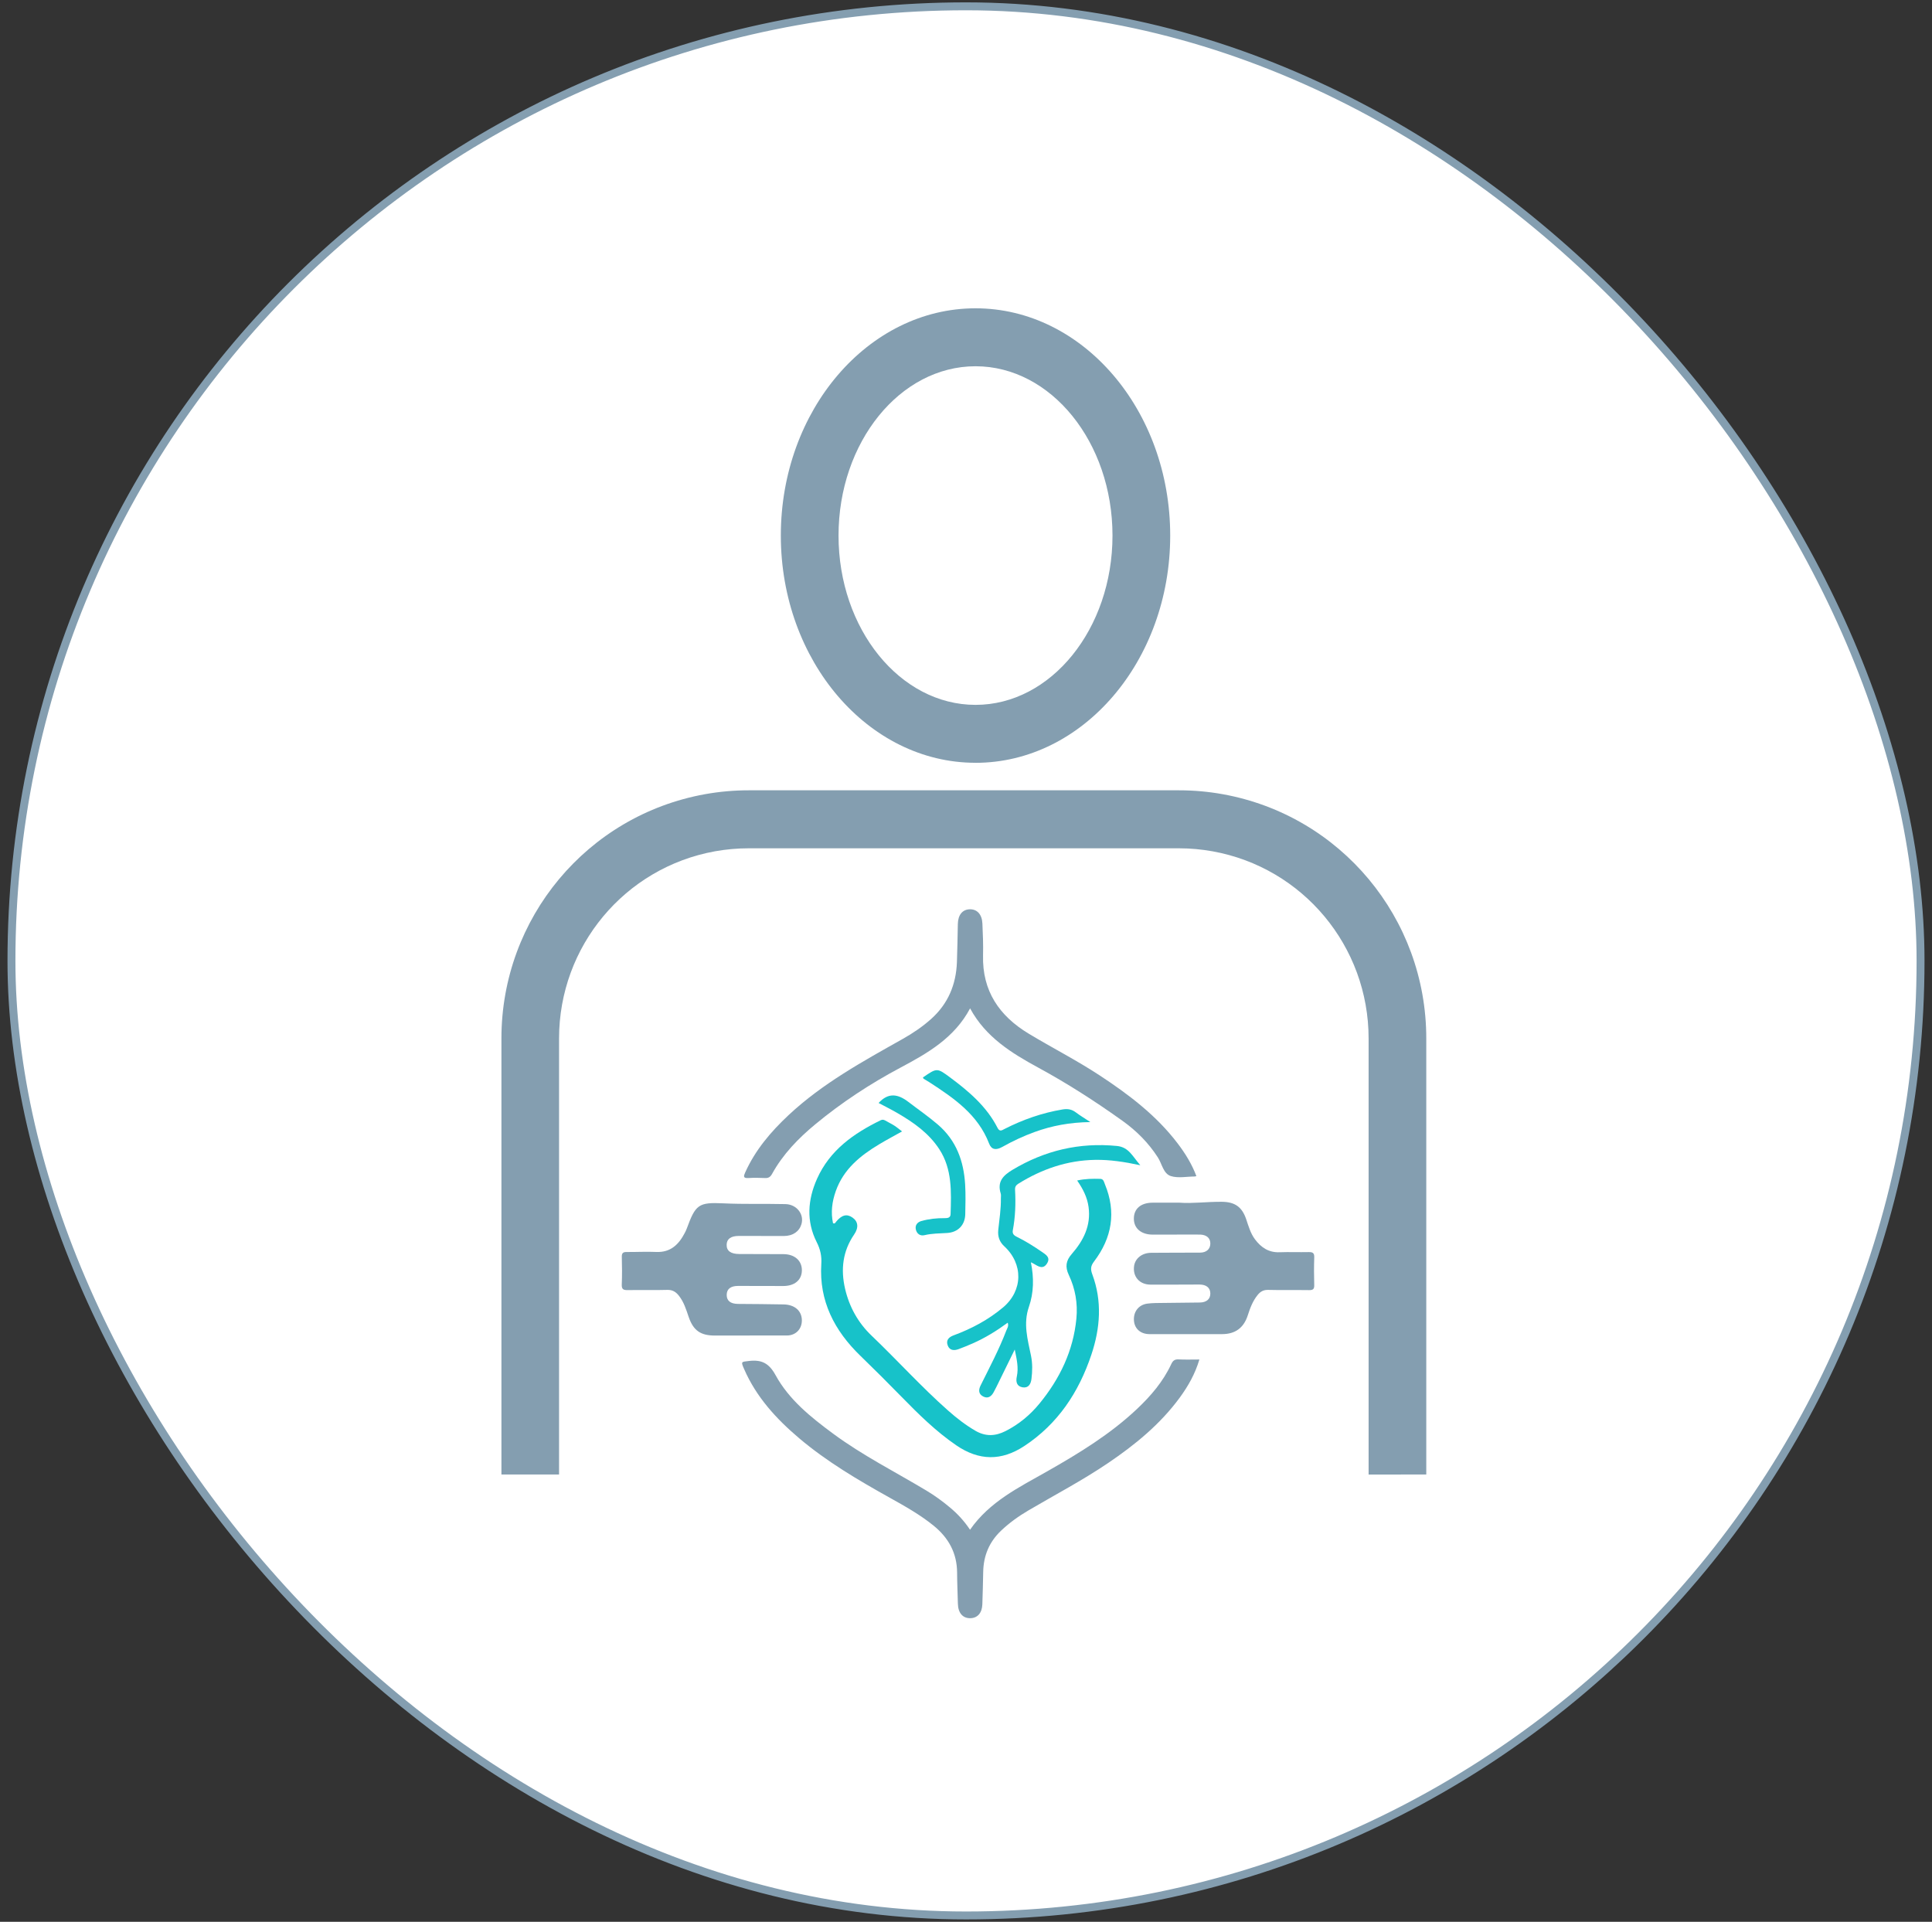
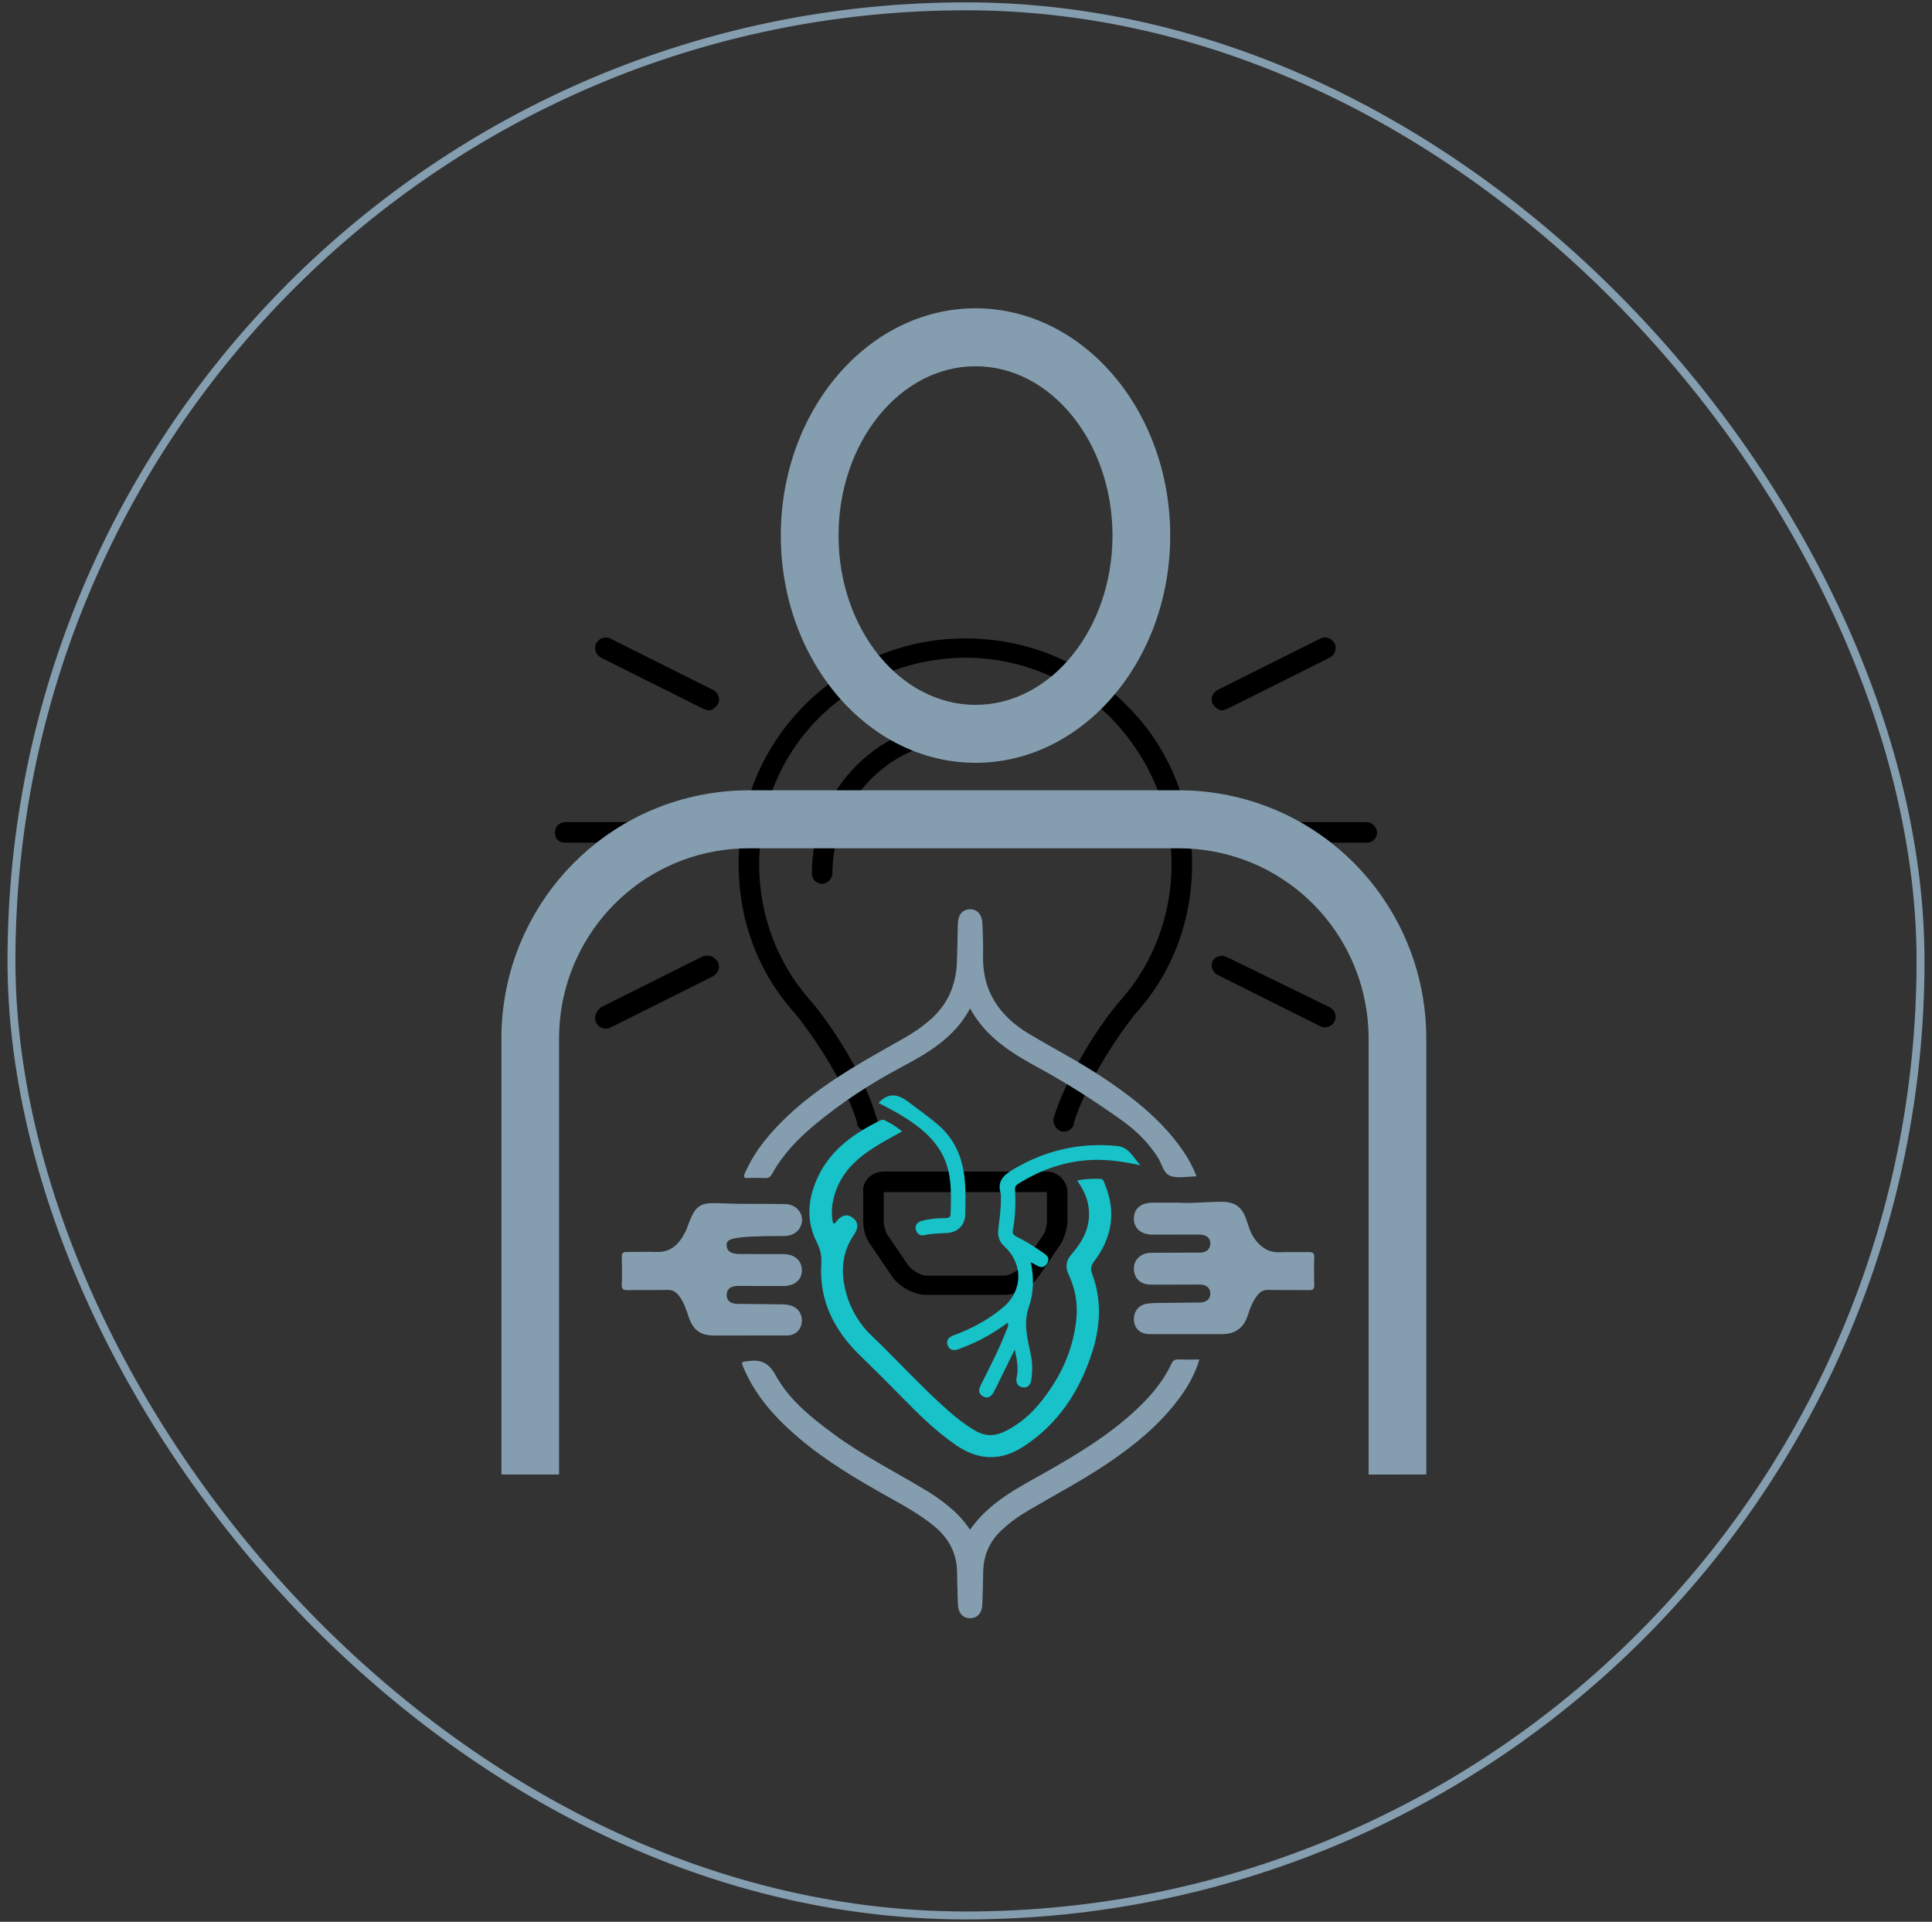
<svg xmlns="http://www.w3.org/2000/svg" width="188" height="187" viewBox="0 0 188 187" fill="none">
  <rect x="0" y="0" width="188" height="187" fill="#333333" stroke="none" />
  <path d="M95 71.125C95 71.625 94.5 72.125 94 72C86.75 72 81 77.75 81 85C81 85.5 80.5 86 80 86C79.375 86 79 85.5 79 85C79 76.75 85.625 70.125 94 70.125C94.5 70.125 95 70.5 95 71.125ZM101.875 114C103 114 103.875 115 103.875 116V118.75C103.875 119.375 103.625 120.375 103.25 121L101.125 124.125C100.5 125.125 99 126 97.75 126H90.125C88.875 126 87.375 125.125 86.75 124.125L84.625 121C84.125 120.25 84 119.5 84 118.75V116C83.875 114.875 84.875 114 86 114H101.875ZM101.875 118.875V116H86V118.875C86 119.25 86.125 119.625 86.25 120L88.375 123.125C88.75 123.625 89.625 124.125 90.125 124.125H97.75C98.25 124.125 99.125 123.625 99.5 123.125L101.625 120C101.75 119.75 101.875 119.125 101.875 118.875ZM94 62.125C99.875 62.125 105.375 64.375 109.5 68.5C113.75 72.625 116 78.25 116 84.125C116 89.5 114.125 94.625 110.5 98.625C108.875 100.625 105.75 105.25 104.5 109.25C104.5 109.75 104 110.125 103.5 110.125C103.5 110.125 103.5 110.125 103.375 110.125C102.875 110 102.5 109.5 102.5 109V108.875C103.875 104.375 107.25 99.375 109 97.375C112.25 93.75 114 89 114 84.125C114 78.75 111.875 73.75 108.125 69.875C104.375 66.125 99.25 64 94 64H93.875C82.625 64.125 73.875 72.875 73.875 84.125C73.875 89 75.625 93.75 78.875 97.375C80.625 99.375 84 104.375 85.25 108.625L85.375 109C85.375 109.5 85 110 84.5 110C83.875 110.125 83.375 109.75 83.375 109.125C82.125 105.125 79 100.625 77.375 98.625C73.75 94.625 71.875 89.5 71.875 84.125C71.875 72 81.75 62.125 93.875 62.125H94ZM59.375 62.125L69.375 67.125C69.875 67.375 70.125 68 69.875 68.5C69.625 68.875 69.25 69.125 69 69.125C68.75 69.125 68.625 69 68.5 69L58.5 64C58 63.75 57.75 63.125 58 62.625C58.25 62.125 58.875 61.875 59.375 62.125ZM68 81C68 81.625 67.5 82 67 82H55C54.375 82 54 81.625 54 81C54 80.5 54.375 80 55 80H67C67.5 80 68 80.5 68 81ZM119 69.125C118.625 69.125 118.25 68.875 118 68.5C117.75 68 118 67.375 118.5 67.125L128.5 62.125C129 61.875 129.625 62.125 129.875 62.625C130.125 63.125 129.875 63.75 129.375 64L119.375 69C119.25 69 119.125 69.125 119 69.125ZM133 80C133.5 80 134 80.5 134 81C134 81.625 133.5 82 133 82H121C120.375 82 120 81.625 120 81C120 80.5 120.375 80 121 80H133ZM119.375 93.125L129.375 98C129.875 98.25 130.125 98.875 129.875 99.375C129.625 99.875 129 100.125 128.5 99.875L118.5 94.875C118 94.625 117.75 94 118 93.5C118.25 93.125 118.625 93 119 93C119.125 93 119.25 93.125 119.375 93.125ZM69 93C69.25 93 69.625 93.25 69.875 93.625C70.125 94.125 69.875 94.75 69.375 95L59.375 100C58.875 100.25 58.25 100 58 99.5C57.75 99 58 98.375 58.5 98L68.5 93C68.625 93 68.75 93 69 93Z" fill="black" />
-   <rect x="1.115" y="0.615" width="185.771" height="185.771" rx="92.885" fill="white" />
  <rect x="1.115" y="0.615" width="185.771" height="185.771" rx="92.885" stroke="#849EB0" stroke-width="0.771" />
  <g clip-path="url(#clip0_671_30332)">
    <path d="M94.926 74.224C84.48 74.224 75.981 64.304 75.981 52.11C75.981 39.916 84.48 30 94.926 30C105.371 30 113.871 39.92 113.871 52.114C113.871 64.307 105.371 74.227 94.926 74.227V74.224ZM94.926 35.639C87.577 35.639 81.596 43.03 81.596 52.114C81.596 61.197 87.577 68.588 94.926 68.588C102.274 68.588 108.255 61.197 108.255 52.114C108.255 43.03 102.274 35.639 94.926 35.639Z" fill="#849EB0" />
    <path d="M48.793 101.046V143.476H54.401V101.05C54.401 92.082 60.789 84.421 69.587 82.834C70.66 82.643 71.751 82.545 72.834 82.545H114.748C115.835 82.545 116.926 82.647 117.994 82.838C126.792 84.425 133.177 92.086 133.177 101.053V143.483L138.789 143.476V101.046C138.789 89.344 130.461 79.352 118.984 77.281C117.591 77.03 116.164 76.902 114.748 76.902H72.834C71.418 76.902 69.991 77.03 68.597 77.281C57.124 79.352 48.793 89.347 48.793 101.046Z" fill="#849EB0" />
    <g clip-path="url(#clip1_671_30332)">
      <path d="M104.817 114.872C105.603 114.694 106.336 114.691 107.068 114.71C107.393 114.719 107.43 115.025 107.517 115.234C108.64 117.946 108.203 120.457 106.457 122.754C106.127 123.189 106.104 123.5 106.289 123.998C107.263 126.612 107.067 129.237 106.195 131.832C104.971 135.479 102.946 138.547 99.68 140.703C97.448 142.176 95.268 142.154 93.048 140.634C91.069 139.279 89.382 137.61 87.719 135.91C86.401 134.562 85.068 133.23 83.713 131.918C81.205 129.49 79.694 126.597 79.919 123.009C79.969 122.221 79.831 121.577 79.473 120.869C78.444 118.835 78.595 116.741 79.504 114.704C80.745 111.923 83.069 110.287 85.703 109.004C85.862 108.927 85.999 108.95 86.146 109.036C86.436 109.205 86.742 109.348 87.024 109.528C87.267 109.683 87.488 109.874 87.777 110.093C86.993 110.534 86.253 110.926 85.535 111.357C83.697 112.461 82.083 113.774 81.331 115.895C80.964 116.93 80.832 117.967 81.059 119.024C81.252 119.107 81.291 118.966 81.351 118.892C81.899 118.221 82.401 118.088 82.954 118.476C83.501 118.858 83.582 119.443 83.112 120.129C81.998 121.755 81.8 123.533 82.232 125.4C82.64 127.166 83.504 128.718 84.808 129.963C87.325 132.365 89.656 134.957 92.266 137.263C93.09 137.991 93.954 138.662 94.909 139.219C95.898 139.795 96.849 139.758 97.846 139.254C99.151 138.594 100.247 137.68 101.164 136.559C103.133 134.149 104.44 131.445 104.742 128.304C104.885 126.816 104.633 125.393 104.001 124.055C103.635 123.28 103.722 122.674 104.281 122.034C105.422 120.728 106.178 119.265 105.926 117.443C105.797 116.508 105.391 115.697 104.817 114.872L104.817 114.872Z" fill="#17C2C9" />
      <path d="M116.418 114.44C116.313 114.469 116.291 114.48 116.269 114.48C115.484 114.483 114.641 114.665 113.929 114.438C113.202 114.205 113.074 113.251 112.671 112.626C111.757 111.207 110.603 110.048 109.234 109.068C106.605 107.186 103.892 105.443 101.051 103.897C98.434 102.474 95.918 100.927 94.399 98.121C92.875 100.992 90.262 102.484 87.626 103.886C84.681 105.453 81.917 107.266 79.352 109.387C77.682 110.767 76.186 112.311 75.128 114.228C74.966 114.522 74.783 114.648 74.445 114.631C73.908 114.605 73.366 114.595 72.829 114.631C72.298 114.666 72.353 114.445 72.513 114.089C73.496 111.898 75.015 110.115 76.75 108.494C80.047 105.415 83.971 103.275 87.86 101.084C88.84 100.532 89.765 99.905 90.606 99.153C92.257 97.675 93.037 95.803 93.117 93.619C93.162 92.385 93.178 91.151 93.206 89.916C93.225 89.024 93.653 88.495 94.372 88.48C95.08 88.465 95.555 88.972 95.596 89.864C95.644 90.895 95.685 91.929 95.659 92.96C95.572 96.416 97.228 98.845 100.089 100.574C102.373 101.952 104.754 103.164 106.987 104.63C109.831 106.497 112.527 108.536 114.608 111.278C115.339 112.243 115.976 113.263 116.418 114.441L116.418 114.44Z" fill="#849EB0" />
      <path d="M94.393 148.853C96.297 146.116 99.151 144.732 101.877 143.185C104.984 141.42 108.028 139.567 110.643 137.098C111.989 135.828 113.183 134.433 113.972 132.738C114.125 132.41 114.3 132.259 114.679 132.278C115.327 132.312 115.978 132.288 116.71 132.288C116.295 133.692 115.612 134.888 114.792 136.007C112.893 138.593 110.448 140.589 107.813 142.372C105.321 144.059 102.657 145.454 100.068 146.977C99.119 147.535 98.226 148.175 97.422 148.935C96.267 150.027 95.704 151.37 95.674 152.951C95.654 154.005 95.626 155.06 95.59 156.115C95.561 156.957 95.113 157.456 94.407 157.461C93.676 157.465 93.233 156.943 93.211 156.058C93.186 155.049 93.138 154.039 93.134 153.029C93.124 151.117 92.3 149.631 90.837 148.447C89.522 147.383 88.056 146.561 86.587 145.741C83.509 144.023 80.473 142.24 77.77 139.954C75.54 138.066 73.596 135.946 72.411 133.224C72.084 132.472 72.114 132.52 72.9 132.429C74.112 132.29 74.832 132.648 75.465 133.804C76.78 136.208 78.908 137.908 81.087 139.517C83.946 141.629 87.12 143.225 90.156 145.048C90.965 145.534 91.726 146.088 92.449 146.695C93.175 147.303 93.816 147.989 94.393 148.853L94.393 148.853Z" fill="#849EB0" />
-       <path d="M72.939 129.957C71.816 129.957 70.693 129.955 69.57 129.957C68.173 129.96 67.465 129.469 67.012 128.139C66.766 127.417 66.546 126.692 66.06 126.078C65.763 125.704 65.441 125.5 64.928 125.515C63.649 125.553 62.368 125.513 61.089 125.535C60.679 125.541 60.483 125.47 60.503 124.994C60.542 124.097 60.53 123.197 60.507 122.3C60.498 121.945 60.62 121.825 60.963 121.828C61.927 121.835 62.894 121.781 63.856 121.823C65.254 121.884 66.048 121.099 66.633 119.973C66.706 119.834 66.775 119.692 66.829 119.546C67.683 117.221 67.959 116.975 70.381 117.092C72.401 117.189 74.419 117.12 76.437 117.167C77.519 117.193 78.272 118.147 77.987 119.119C77.777 119.833 77.146 120.268 76.28 120.271C74.82 120.275 73.361 120.264 71.901 120.264C71.119 120.264 70.718 120.557 70.709 121.125C70.698 121.718 71.113 122.021 71.938 122.023C73.375 122.027 74.812 122.025 76.249 122.036C77.337 122.044 78.04 122.678 78.03 123.62C78.019 124.559 77.313 125.142 76.203 125.137C74.743 125.13 73.284 125.126 71.824 125.128C71.091 125.129 70.717 125.433 70.714 126.002C70.711 126.573 71.087 126.872 71.814 126.879C73.295 126.894 74.777 126.895 76.257 126.928C77.341 126.952 78.013 127.553 78.028 128.458C78.042 129.319 77.438 129.948 76.576 129.952C75.363 129.958 74.151 129.953 72.938 129.953V129.957H72.939Z" fill="#849EB0" />
+       <path d="M72.939 129.957C71.816 129.957 70.693 129.955 69.57 129.957C68.173 129.96 67.465 129.469 67.012 128.139C66.766 127.417 66.546 126.692 66.06 126.078C65.763 125.704 65.441 125.5 64.928 125.515C63.649 125.553 62.368 125.513 61.089 125.535C60.679 125.541 60.483 125.47 60.503 124.994C60.542 124.097 60.53 123.197 60.507 122.3C60.498 121.945 60.62 121.825 60.963 121.828C61.927 121.835 62.894 121.781 63.856 121.823C65.254 121.884 66.048 121.099 66.633 119.973C66.706 119.834 66.775 119.692 66.829 119.546C67.683 117.221 67.959 116.975 70.381 117.092C72.401 117.189 74.419 117.12 76.437 117.167C77.519 117.193 78.272 118.147 77.987 119.119C77.777 119.833 77.146 120.268 76.28 120.271C71.119 120.264 70.718 120.557 70.709 121.125C70.698 121.718 71.113 122.021 71.938 122.023C73.375 122.027 74.812 122.025 76.249 122.036C77.337 122.044 78.04 122.678 78.03 123.62C78.019 124.559 77.313 125.142 76.203 125.137C74.743 125.13 73.284 125.126 71.824 125.128C71.091 125.129 70.717 125.433 70.714 126.002C70.711 126.573 71.087 126.872 71.814 126.879C73.295 126.894 74.777 126.895 76.257 126.928C77.341 126.952 78.013 127.553 78.028 128.458C78.042 129.319 77.438 129.948 76.576 129.952C75.363 129.958 74.151 129.953 72.938 129.953V129.957H72.939Z" fill="#849EB0" />
      <path d="M114.804 117.029C115.988 117.125 117.442 116.931 118.9 116.942C120.165 116.953 120.859 117.441 121.264 118.636C121.494 119.315 121.685 120.01 122.122 120.595C122.717 121.392 123.458 121.892 124.512 121.851C125.453 121.814 126.397 121.858 127.338 121.836C127.728 121.827 127.904 121.914 127.888 122.353C127.856 123.25 127.861 124.149 127.886 125.046C127.897 125.433 127.769 125.543 127.39 125.537C126.065 125.516 124.74 125.55 123.416 125.515C122.955 125.502 122.654 125.67 122.384 126.002C121.906 126.588 121.648 127.277 121.421 127.984C121.027 129.21 120.201 129.816 118.927 129.818C116.57 129.82 114.212 129.821 111.855 129.818C110.998 129.816 110.413 129.308 110.345 128.524C110.27 127.662 110.781 126.968 111.64 126.851C112.171 126.779 112.715 126.792 113.252 126.783C114.419 126.765 115.586 126.76 116.752 126.743C117.412 126.733 117.786 126.401 117.776 125.851C117.765 125.311 117.39 124.994 116.715 124.993C115.121 124.991 113.527 125.015 111.933 125.001C110.874 124.992 110.211 124.208 110.356 123.192C110.461 122.451 111.119 121.916 112.006 121.905C113.6 121.886 115.194 121.901 116.788 121.888C117.397 121.883 117.765 121.542 117.776 121.021C117.787 120.494 117.431 120.162 116.817 120.134C116.616 120.125 116.413 120.128 116.211 120.129C114.864 120.131 113.517 120.136 112.17 120.136C111.059 120.135 110.348 119.541 110.334 118.61C110.32 117.622 111.008 117.029 112.171 117.028C112.957 117.027 113.743 117.028 114.804 117.028V117.029Z" fill="#849EB0" />
      <path d="M110.962 113.385C109.389 113.051 107.999 112.839 106.579 112.861C103.86 112.905 101.396 113.75 99.106 115.174C98.878 115.317 98.757 115.472 98.773 115.764C98.847 117.089 98.803 118.411 98.555 119.718C98.481 120.105 98.734 120.248 98.995 120.377C99.821 120.784 100.597 121.273 101.353 121.794C101.763 122.077 102.267 122.354 101.873 122.959C101.485 123.555 101.024 123.221 100.593 122.969C100.537 122.936 100.477 122.91 100.313 122.826C100.622 124.337 100.598 125.794 100.121 127.165C99.551 128.808 100.003 130.345 100.325 131.917C100.479 132.673 100.465 133.436 100.368 134.195C100.307 134.68 100.074 135.092 99.5 134.995C98.929 134.897 98.837 134.443 98.943 133.956C99.131 133.092 98.941 132.267 98.743 131.318C98.118 132.593 97.542 133.769 96.964 134.945C96.875 135.126 96.783 135.305 96.685 135.481C96.465 135.88 96.143 136.117 95.693 135.897C95.213 135.662 95.201 135.258 95.421 134.814C96.295 133.051 97.219 131.311 97.923 129.469C98.005 129.255 98.181 129.044 98.059 128.707C96.975 129.502 95.858 130.191 94.651 130.722C94.201 130.92 93.746 131.105 93.285 131.277C92.838 131.443 92.403 131.415 92.218 130.912C92.036 130.416 92.32 130.113 92.784 129.942C94.54 129.294 96.177 128.425 97.613 127.214C99.547 125.581 99.585 122.983 97.717 121.264C97.252 120.836 97.075 120.308 97.139 119.688C97.245 118.663 97.412 117.643 97.394 116.608C97.392 116.451 97.424 116.282 97.379 116.138C97.025 114.997 97.587 114.393 98.524 113.831C101.668 111.947 105.026 111.153 108.683 111.509C109.85 111.623 110.21 112.532 110.962 113.385L110.962 113.385Z" fill="#17C2C9" />
      <path d="M85.495 107.327C86.435 106.301 87.362 106.431 88.397 107.226C89.355 107.961 90.35 108.645 91.27 109.436C93.057 110.972 93.78 112.984 93.916 115.254C93.974 116.215 93.948 117.182 93.928 118.145C93.907 119.197 93.23 119.911 92.17 119.976C91.433 120.022 90.696 120.015 89.968 120.189C89.526 120.294 89.209 120.044 89.117 119.626C89.028 119.221 89.271 118.922 89.654 118.814C90.39 118.607 91.148 118.524 91.913 118.534C92.205 118.537 92.489 118.507 92.5 118.147C92.567 115.97 92.665 113.774 91.41 111.837C90.397 110.275 88.91 109.227 87.329 108.31C86.715 107.953 86.078 107.638 85.494 107.327L85.495 107.327Z" fill="#17C2C9" />
-       <path d="M89.813 104.87C89.822 104.853 89.825 104.831 89.839 104.821C91.165 103.912 91.179 103.894 92.456 104.844C94.28 106.201 96.005 107.665 97.064 109.739C97.28 110.163 97.496 109.984 97.753 109.853C99.537 108.947 101.399 108.291 103.381 107.959C103.893 107.873 104.286 107.938 104.688 108.242C105.088 108.544 105.522 108.802 106.1 109.185C104.11 109.211 102.37 109.536 100.683 110.148C99.588 110.546 98.539 111.038 97.523 111.607C96.911 111.949 96.475 111.868 96.249 111.28C95.168 108.46 92.841 106.87 90.462 105.324C90.276 105.202 90.079 105.096 89.89 104.978C89.855 104.956 89.838 104.907 89.812 104.87H89.813Z" fill="#17C2C9" />
    </g>
  </g>
  <defs>
    <clipPath id="clip0_671_30332">
      <rect width="89.999" height="127.958" fill="white" transform="translate(48.793 30)" />
    </clipPath>
    <clipPath id="clip1_671_30332">
      <rect width="67.387" height="68.981" fill="white" transform="translate(60.502 88.48)" />
    </clipPath>
  </defs>
</svg>